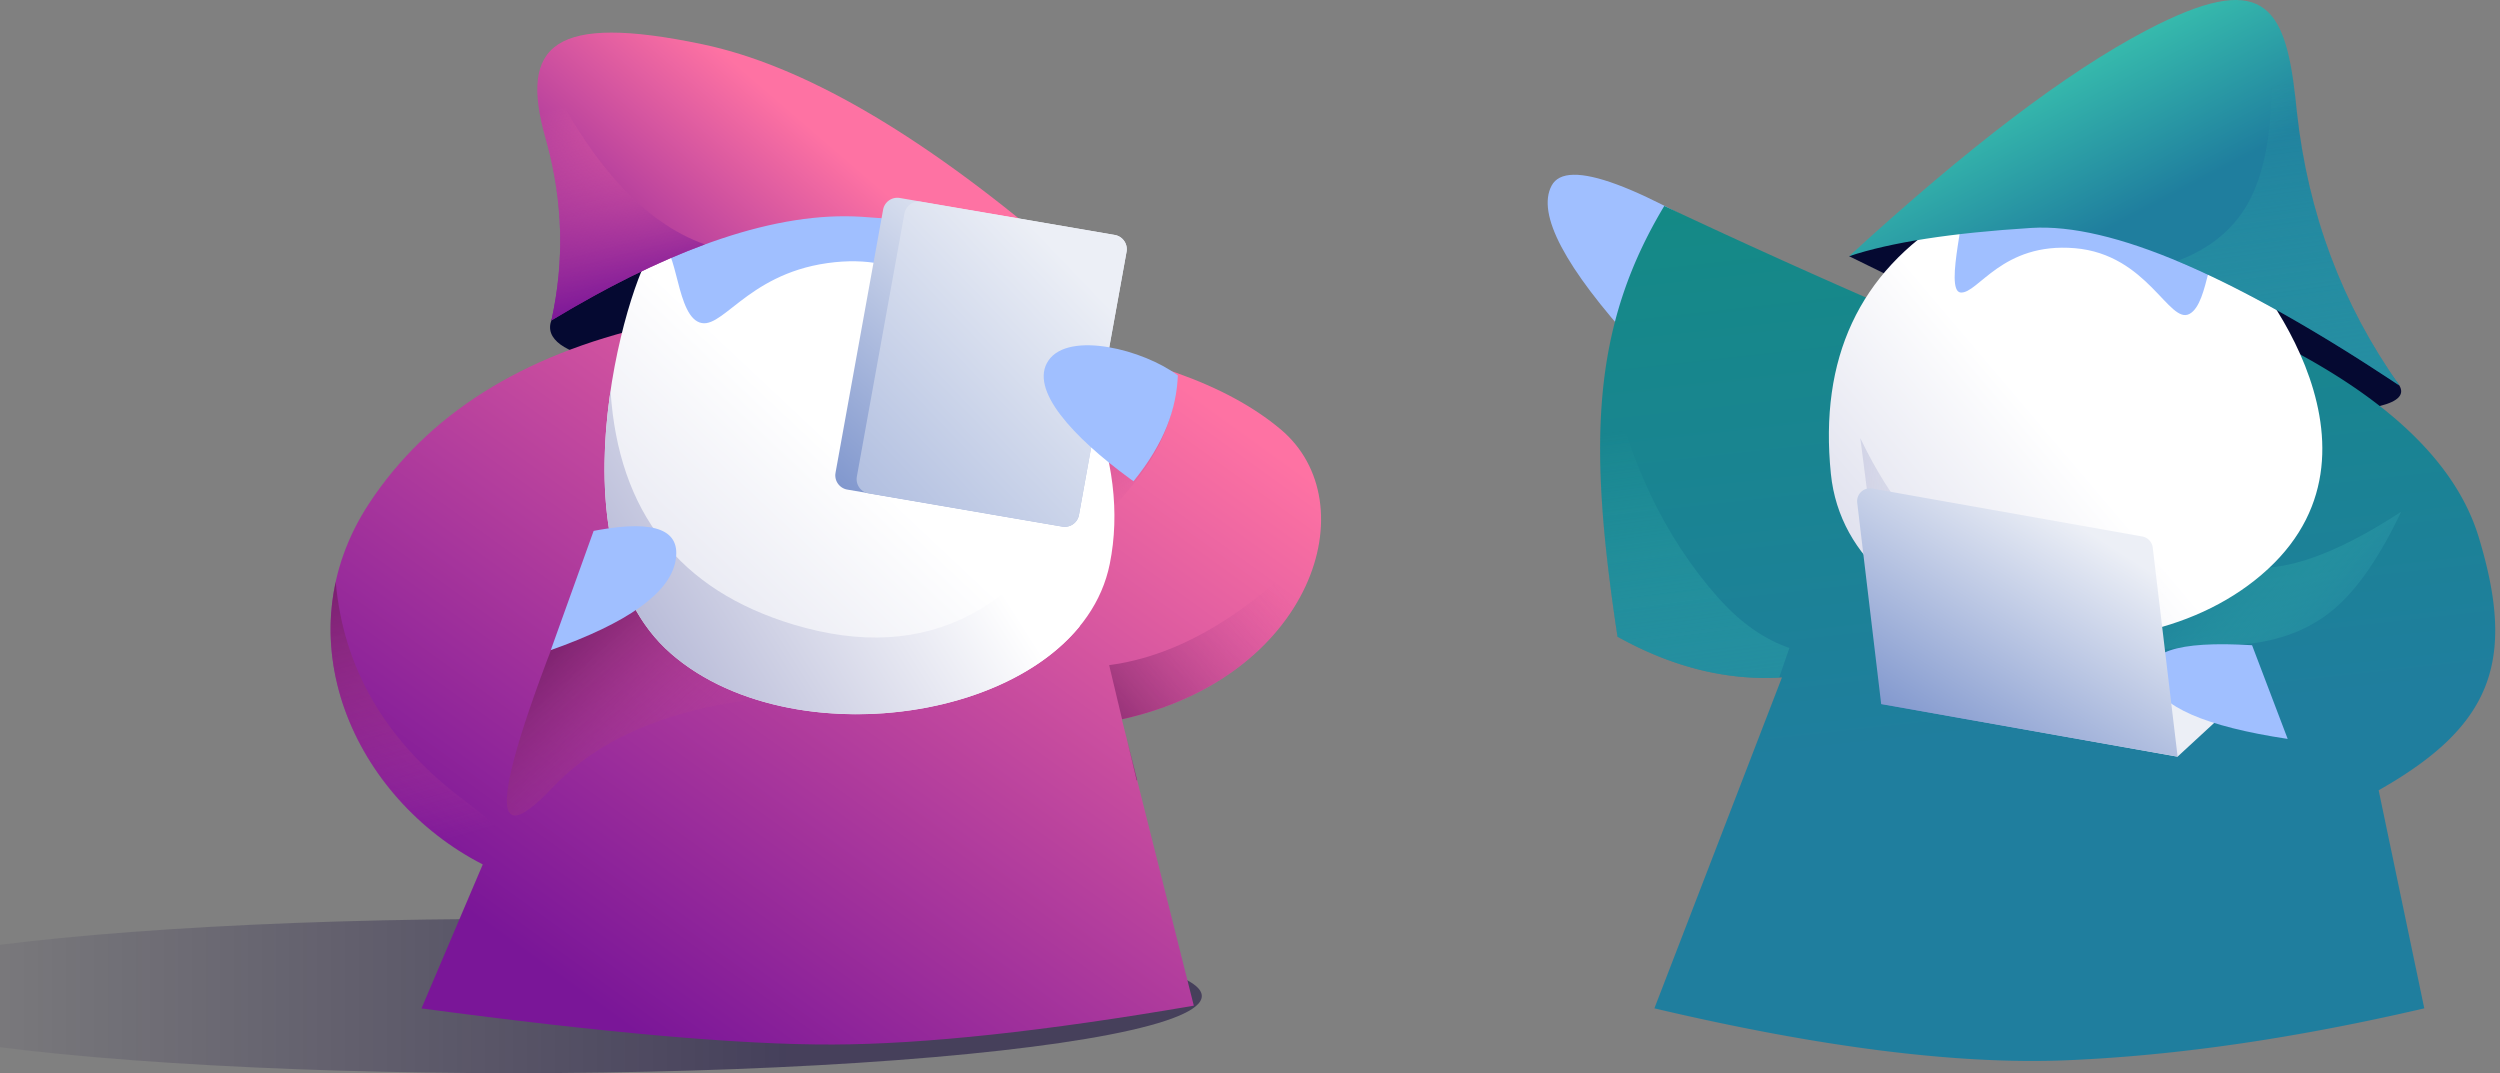
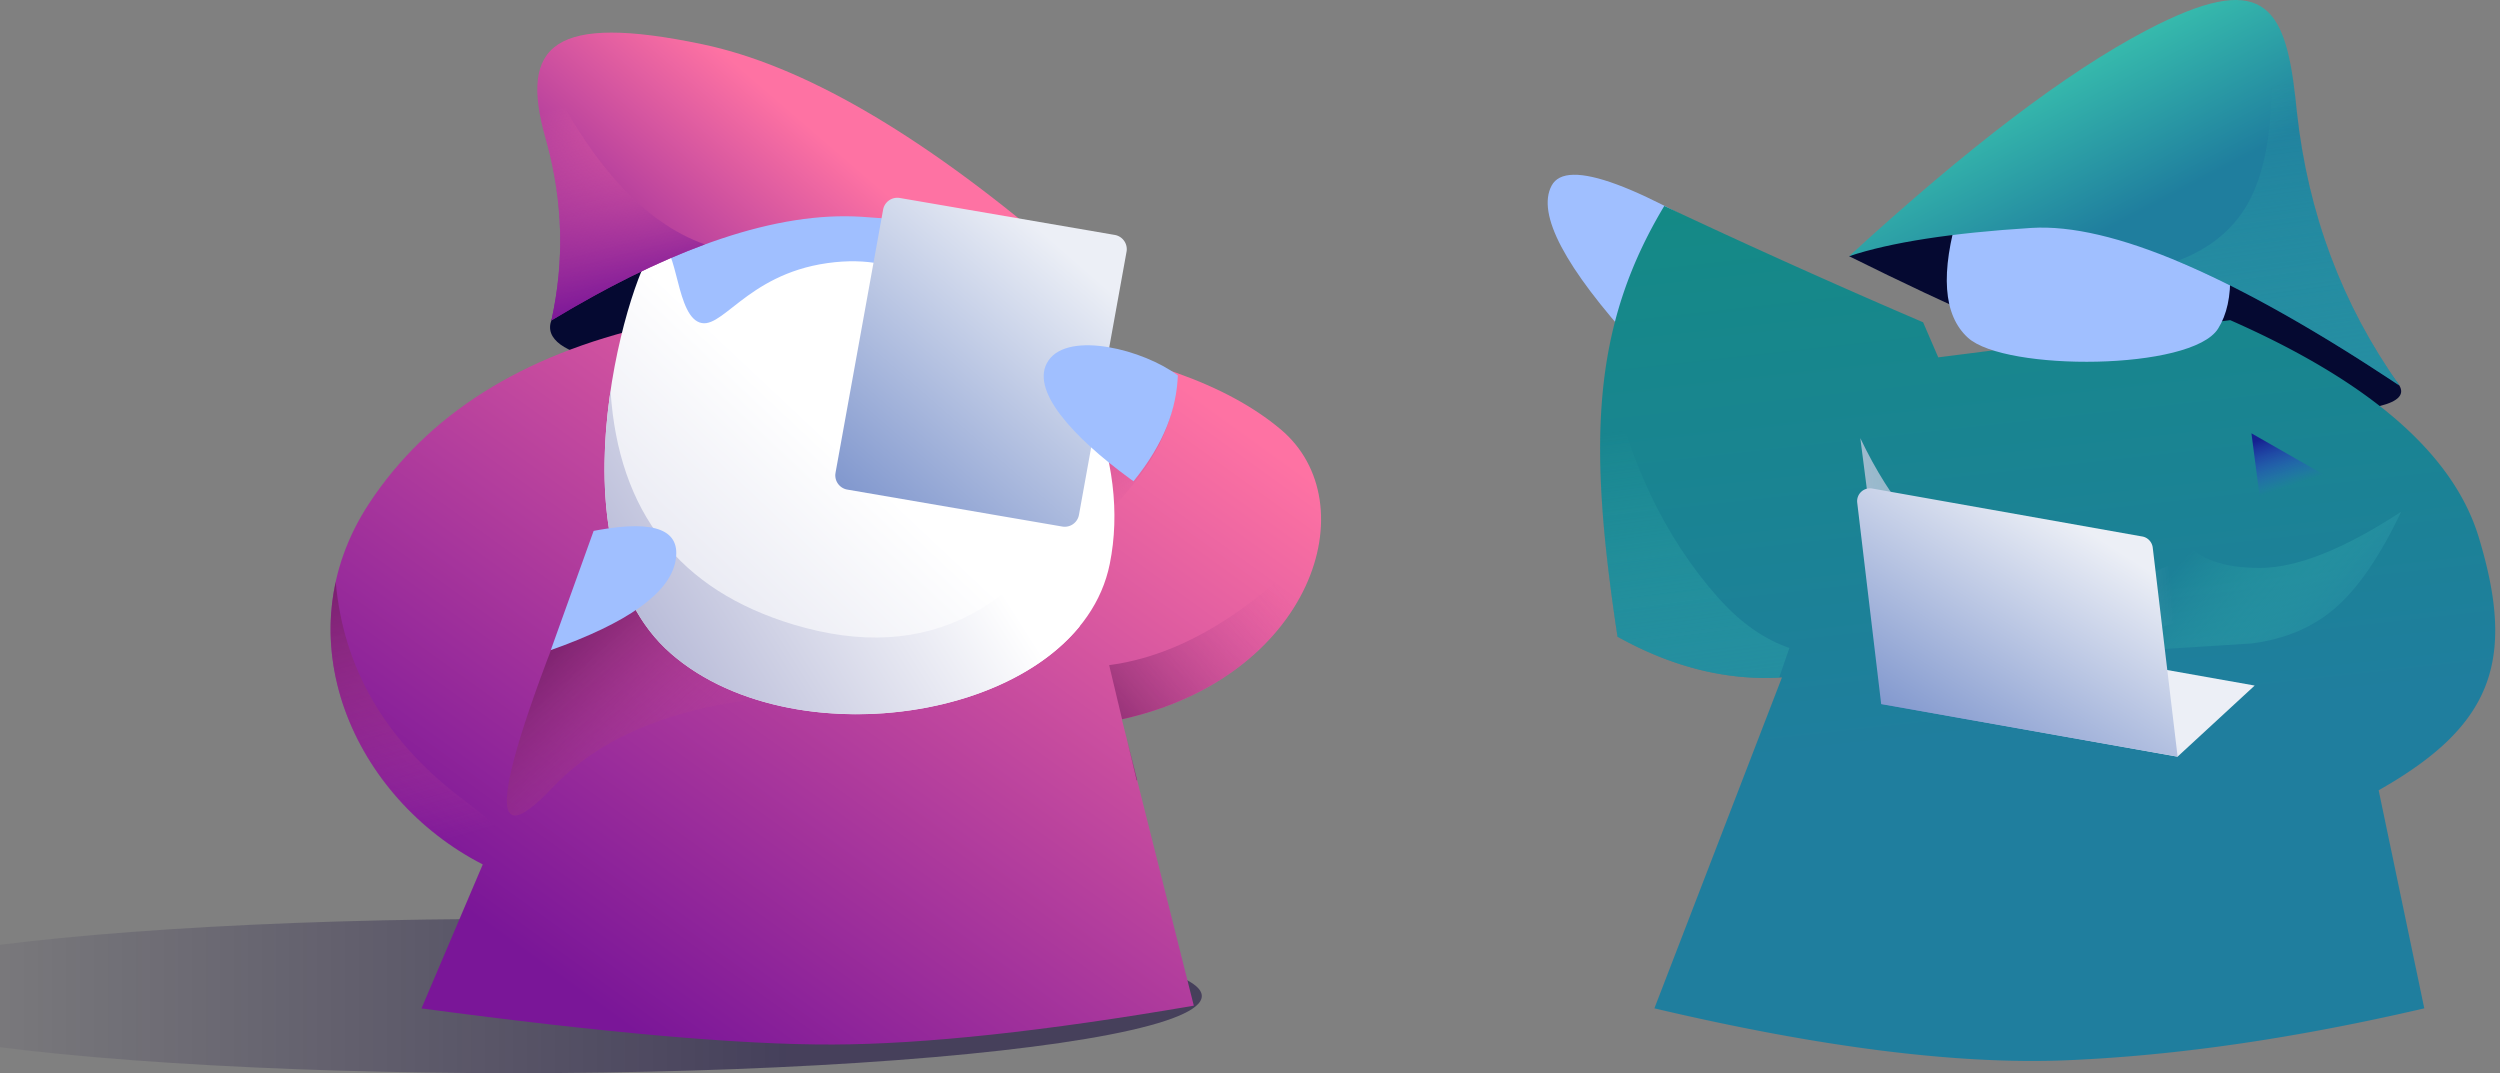
<svg xmlns="http://www.w3.org/2000/svg" width="389" height="167">
  <rect width="100%" height="100%" fill="#808080" stroke="none" />
  <defs>
    <linearGradient x1="29.347%" y1="-20.986%" x2="39.449%" y2="62.862%" id="a">
      <stop stop-color="#118d7f" offset="0%" />
      <stop stop-color="#1f7e9e" offset="100%" />
    </linearGradient>
    <linearGradient x1="50%" y1="19.085%" x2="61.827%" y2="168.028%" id="b">
      <stop stop-color="#37bcad" stop-opacity="0" offset="0%" />
      <stop stop-color="#1f7e9e" offset="100%" />
    </linearGradient>
    <linearGradient x1="20.116%" y1="37.419%" x2="100%" y2="72.236%" id="c">
      <stop stop-color="#37bcad" stop-opacity="0" offset="0%" />
      <stop stop-color="#1f7e9e" offset="100%" />
    </linearGradient>
    <linearGradient x1="8.527%" y1="8.387%" x2="38.007%" y2="70.093%" id="d">
      <stop stop-color="#152190" offset="0%" />
      <stop stop-color="#3c4cea" stop-opacity="0" offset="100%" />
    </linearGradient>
    <linearGradient x1="-18.134%" y1="134.878%" x2="63.07%" y2="59.247%" id="e">
      <stop stop-color="#b8bbd8" offset="0%" />
      <stop stop-color="#fff" offset="100%" />
    </linearGradient>
    <linearGradient x1="-19.774%" y1="59.244%" x2="63.07%" y2="54.768%" id="f">
      <stop stop-color="#b8bbd8" offset="0%" />
      <stop stop-color="#fff" stop-opacity="0" offset="100%" />
    </linearGradient>
    <linearGradient x1="25.812%" y1="32.649%" x2="46.79%" y2="62.699%" id="g">
      <stop stop-color="#37bcad" offset="0%" />
      <stop stop-color="#1f7e9e" offset="100%" />
    </linearGradient>
    <linearGradient x1="50%" y1="19.085%" x2="61.816%" y2="168.028%" id="h">
      <stop stop-color="#37bcad" stop-opacity="0" offset="0%" />
      <stop stop-color="#1f7e9e" offset="100%" />
    </linearGradient>
    <linearGradient x1="2.235%" y1="58.456%" x2="70.651%" y2="44.513%" id="i">
      <stop stop-color="#6984c5" offset="0%" />
      <stop stop-color="#eceff6" offset="100%" />
    </linearGradient>
    <linearGradient x1="2.235%" y1="104.026%" x2="70.651%" y2="14.945%" id="j">
      <stop stop-color="#6984c5" offset="0%" />
      <stop stop-color="#eceff6" offset="100%" />
    </linearGradient>
    <linearGradient x1="69.851%" y1="50%" x2="-4.646%" y2="50%" id="k">
      <stop stop-color="#0b0036" offset="0%" />
      <stop stop-color="#0b0036" stop-opacity="0" offset="87.624%" />
    </linearGradient>
    <linearGradient x1="89.594%" y1="16.118%" x2="17.452%" y2="82.017%" id="l">
      <stop stop-color="#fe72a3" offset="0%" />
      <stop stop-color="#7a1698" offset="100%" />
    </linearGradient>
    <linearGradient x1="-27.143%" y1="121.806%" x2="82.448%" y2="19.983%" id="m">
      <stop stop-color="#42053e" offset="0%" />
      <stop stop-color="#cf519f" stop-opacity="0" offset="100%" />
    </linearGradient>
    <linearGradient x1="34.125%" y1="-39.306%" x2="55.743%" y2="69.202%" id="n">
      <stop stop-color="#42053e" offset="0%" />
      <stop stop-color="#cf519f" stop-opacity="0" offset="100%" />
    </linearGradient>
    <linearGradient x1="0%" y1="16.219%" x2="68.089%" y2="57.263%" id="o">
      <stop stop-color="#42053e" offset="0%" />
      <stop stop-color="#cf519f" stop-opacity="0" offset="100%" />
    </linearGradient>
    <linearGradient x1="18.713%" y1="-39.306%" x2="61.319%" y2="69.202%" id="p">
      <stop stop-color="#42053e" offset="0%" />
      <stop stop-color="#cf519f" stop-opacity="0" offset="100%" />
    </linearGradient>
    <linearGradient x1="-15.355%" y1="157.787%" x2="62.537%" y2="61.743%" id="q">
      <stop stop-color="#b8bbd8" offset="0%" />
      <stop stop-color="#fff" offset="100%" />
    </linearGradient>
    <linearGradient x1="12.1%" y1="74.517%" x2="75.902%" y2="45.926%" id="r">
      <stop stop-color="#b8bbd8" offset="0%" />
      <stop stop-color="#fff" offset="100%" />
    </linearGradient>
    <linearGradient x1="50%" y1="30.435%" x2="-14.153%" y2="73.463%" id="s">
      <stop stop-color="#fe72a3" offset="0%" />
      <stop stop-color="#7a1698" offset="100%" />
    </linearGradient>
    <linearGradient x1="46.845%" y1="11.022%" x2="61.316%" y2="92.588%" id="t">
      <stop stop-color="#fe72a3" stop-opacity="0" offset="0%" />
      <stop stop-color="#7a1698" offset="100%" />
    </linearGradient>
    <linearGradient x1="-7.865%" y1="110.241%" x2="70.015%" y2="9.458%" id="u">
      <stop stop-color="#6984c5" offset="0%" />
      <stop stop-color="#eceff6" offset="100%" />
    </linearGradient>
    <linearGradient x1="-83.543%" y1="184.302%" x2="67.592%" y2="9.458%" id="v">
      <stop stop-color="#6984c5" offset="0%" />
      <stop stop-color="#eceff6" offset="100%" />
    </linearGradient>
  </defs>
  <g fill-rule="evenodd">
    <path d="M254.532 53.75c-11.066-12.163-15.435-20.448-13.107-24.854S254.948 28.63 275 41.32l-20.478 12.43z" fill="#a0bfff" />
    <path d="M300.136 34.002c21.326-3.6 36.953-2.685 46.884 2.776s18.705 13.196 26.324 23.206c1.654 2.83-4.033 4.245-17.06 4.245s-35.883-8.122-68.565-24.365l12.418-5.862z" fill="#050931" />
    <path d="M258.96 32.042a1291.62 1291.62 0 0 0 36.626 16.535l3.65 1.572 2.356 5.457 45.428-5.79c21.863 9.634 34.752 20.884 38.664 33.75 5.87 19.3 2.113 29.4-15.565 39.4l7.098 33.933c-20.114 4.68-38.646 7.37-55.595 8.076s-38.352-1.987-64.2-8.076l19.85-51.49c-8.52.528-17.048-1.586-25.587-6.34l-.258-1.733c-4.13-28.102-3.902-46.287 7.544-65.303z" fill="url(#a)" />
    <path d="M250.028 55.985c-2.024 12.234-.964 25.8 1.648 43.093 8.336 4.642 16.662 6.767 24.978 6.375l.18-.01 1.6-4.62c-3.842-1.322-7.415-3.794-10.72-7.416l-.292-.323c-8.45-9.48-14.205-21.642-17.262-36.49l-.123-.606z" fill="url(#b)" style="mix-blend-mode:multiply" />
    <path d="M350.323 100.125c5.28-.673 9.673-2.55 13.18-5.636s6.88-8.04 10.122-14.863c-8.92 5.83-16.254 8.744-22.002 8.744s-9.686-1.433-11.817-4.298l-9.558 17.312 20.075-1.26z" fill="url(#c)" style="mix-blend-mode:multiply" />
    <path fill="url(#d)" style="mix-blend-mode:multiply" d="m351.83 78.95 15.047-2.056-16.554-9.47z" />
-     <path d="M304.793 32.822c-2.908 9.652-2.433 16.23 1.423 19.735 5.785 5.257 34.793 5.132 38.917-1.417 2.75-4.367 2.494-11.49-.766-21.366l-39.574 3.05z" fill="#a0bfff" />
-     <path d="M303.536 33.697c-14.256 8.728-20.474 22.067-18.654 40.017 2.73 26.925 46.938 34.304 68.016 14.827s-3.516-48.19-6.48-49.92-2.545 8.508-5.73 10.223-6.5-9.265-17.837-10.224-15.075 7.123-17.774 6.896 1.453-14.42.12-14.137c-.888.19-1.442.962-1.66 2.317z" fill="url(#e)" />
+     <path d="M304.793 32.822c-2.908 9.652-2.433 16.23 1.423 19.735 5.785 5.257 34.793 5.132 38.917-1.417 2.75-4.367 2.494-11.49-.766-21.366z" fill="#a0bfff" />
    <path d="M331.502 90.228c-18.38 5.5-32.392-1.842-42.038-22.055l2.632 20.473c13.96 13.944 44.39 15.058 60.802-.105 12.164-11.24 9.118-25.556 3.795-35.986.602 19.9-7.795 32.46-25.19 37.674z" fill="url(#f)" />
    <path d="M287.718 39.865c6.502-2.157 15.955-3.624 28.36-4.4s31.494 7.397 57.266 24.52c-8.9-12.55-14.216-26.74-15.95-42.57l-.238-2.252c-1.623-14.496-5.142-19.886-23.13-10.464-12.363 6.475-27.8 18.198-46.306 35.167z" fill="url(#g)" />
    <path d="M352.86 1.82c2.62 2.478 3.678 7.4 4.4 14.21l.052.502c1.632 16.186 6.98 30.67 16.044 43.452l-1.764-1.165c-12.568-8.25-23.51-14.317-32.82-18.206 4.96-1.854 8.592-4.777 10.895-8.767 3.5-6.066 4.588-15.884 3.263-29.456l-.057-.57z" fill="url(#h)" style="mix-blend-mode:multiply" />
    <path fill="url(#i)" d="m350.827 106.673-46.125-8.19-12 11.066 46.125 8.19z" />
-     <path d="M350.423 100.398c-11.737-.717-16.96 1.05-15.666 5.3s8.362 7.343 21.208 9.277l-5.543-14.577z" fill="#a0bfff" />
    <path d="m333.32 83.475-42-7.46a2 2 0 0 0-2.336 2.205l3.727 31.328 46.125 8.19-3.87-32.53a2 2 0 0 0-1.636-1.733z" fill="url(#j)" />
    <path d="m126.264 55.25-1.27.197c-20.673 3.1-38.52 1.32-39.374-4.11-.872-5.54 16.278-12.77 37.484-16.15s38.065-.156 40.783 4.062-16.417 12.624-37.624 16.003z" fill="#050931" />
    <ellipse fill="url(#k)" opacity=".5" cx="80" cy="154.985" rx="107" ry="12" />
    <path d="m159.032 50.133.66 2.622c18.038 2.363 31.227 7.043 39.566 14.04 13.694 11.488 4.9 38.6-24.697 45.135l11.195 44.552c-23.126 3.98-41.843 5.995-56.152 6.046s-35.65-1.822-64.024-5.618l9.537-22.406c-20.07-10.266-31.35-35.436-17.67-56.194 9.12-13.84 23.75-23.06 43.892-27.66l57.693-.516z" fill="url(#l)" />
    <path d="m175.323 114.964 1.618 6.436-.074.027-1.544-6.463zm-.726-3.044-2.013-8.428c10.837-1.425 21.75-7.906 32.737-19.442-1.673 11.41-12.053 23.73-30.724 27.87z" fill="url(#m)" style="mix-blend-mode:multiply" />
    <path d="M72.005 124.357c16.83 12.7 15.917 20.667-2.742 23.903l5.854-13.756c-16.25-8.312-26.736-26.394-22.88-43.994 1.155 13.305 7.566 24.452 19.234 33.44l.534.407z" fill="url(#n)" style="mix-blend-mode:multiply" />
    <path d="M147.626 108.796c-29.79-2.837-50.334 1.738-61.63 13.725s-9.172-.652 6.374-37.915l55.258 24.2z" fill="url(#o)" style="mix-blend-mode:multiply" />
    <path d="M182.945 60.023c-.642 10.13-8.592 20.18-23.848 30.148l2.33-30.148h21.517z" fill="url(#p)" style="mix-blend-mode:multiply" />
    <path d="M149.275 31.77c3.3 11 2.762 18.495-1.616 22.488-6.567 6-39.497 5.848-44.178-1.615-3.12-4.976-2.83-13.092.87-24.347l44.924 3.474z" fill="#a0bfff" />
    <path d="M150.708 32.766c17.832 20.793 25.157 39.116 21.975 54.97-4.773 23.78-48.43 31.2-68.24 14s-5.78-61.382-2.415-63.352 2.888 9.695 6.502 11.648 7.34-7.27 20.195-9.09 17.167 5.55 20.232 5.29-1.647-16.433-.135-16.1c1.008.216 1.637 1.096 1.885 2.64z" fill="url(#q)" />
    <path d="M123.492 97.187c20.863 6.276 36.772-2.104 47.725-25.14l-3.264 25.46c-12.9 15.702-46.747 18.773-63.51 4.227C93.654 92.373 92.903 75 95 60.8c1.218 18.91 10.715 31.04 28.492 36.388z" fill="url(#r)" />
    <path d="M163.85 38.413c-6.827-2.29-16.753-3.85-29.78-4.682s-29.115 4.546-48.27 16.13c2.036-9.165 1.8-18.366-.712-27.604l-.203-.73C80.718 6.89 86.164 2.04 109.315 6.89c15.434 3.234 33.612 13.74 54.534 31.522z" fill="url(#s)" />
    <path d="M84.306 9.94c-1.1 2.632-.864 6.333.444 11.106l.134.48c2.7 9.483 3.005 18.927.915 28.333 8.58-5.19 16.545-9.132 23.894-11.83-9.518-3.36-17.958-12.678-25.32-27.948l-.067-.142z" fill="url(#t)" style="mix-blend-mode:multiply" />
    <path d="m85.7 101.158 6.67-18.552.797-.148c8.884-1.578 12.86.047 11.933 4.876-.956 4.97-7.422 9.58-19.4 13.824z" fill="#a0bfff" />
    <path d="m140.006 30.806 33.45 5.75a2.25 2.25 0 0 1 1.858 2.439l-.025.178-7.402 40.94a2.25 2.25 0 0 1-2.595 1.817l-33.45-5.75a2.25 2.25 0 0 1-1.858-2.439l.025-.178 7.402-40.94a2.25 2.25 0 0 1 2.595-1.817z" fill="url(#u)" />
-     <path d="m143.324 31.4 30.132 5.168a2.25 2.25 0 0 1 1.859 2.439l-.025.18-7.402 40.94a2.25 2.25 0 0 1-2.594 1.817l-30.132-5.168a2.25 2.25 0 0 1-1.859-2.439l.025-.18 7.402-40.94a2.25 2.25 0 0 1 2.594-1.817z" fill="url(#v)" />
    <path d="M163.155 56.072c3.218-4.625 14.82-1.65 20.12 2.347-.22 5.22-2.07 10.503-6.902 16.47l-.62-.45c-8.66-6.328-15.74-13.85-12.596-18.367z" fill="#a0bfff" />
  </g>
</svg>